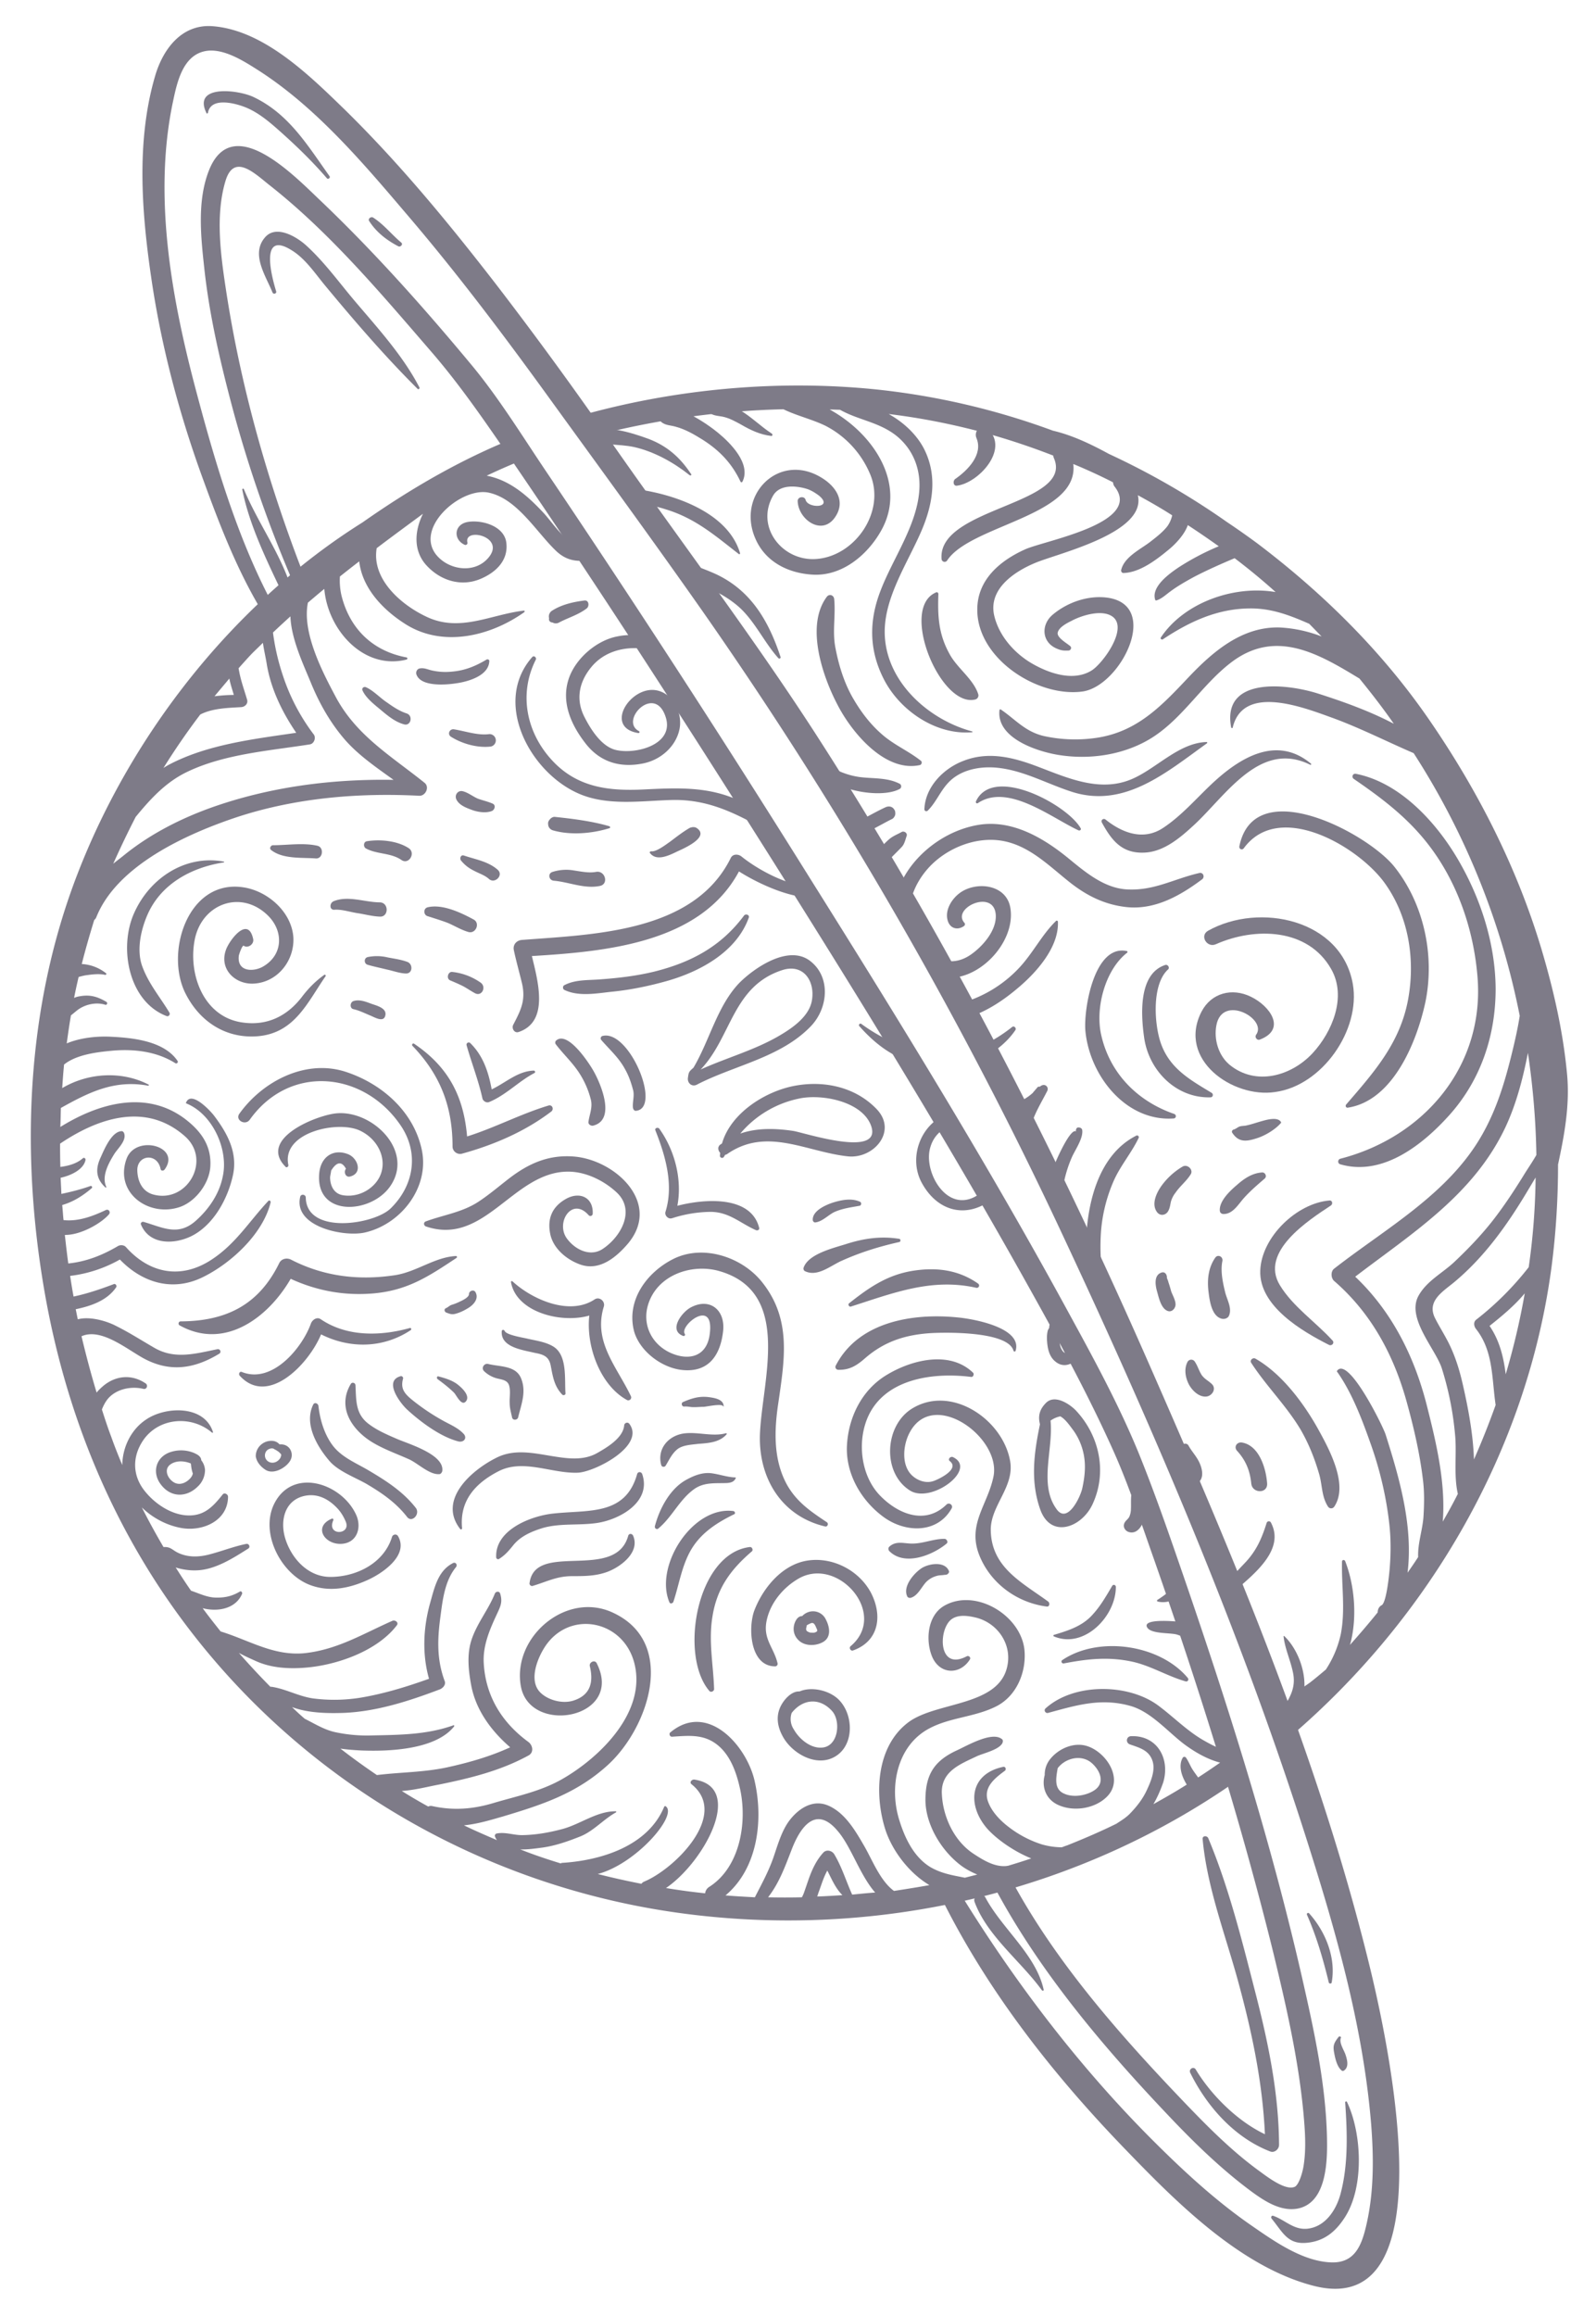
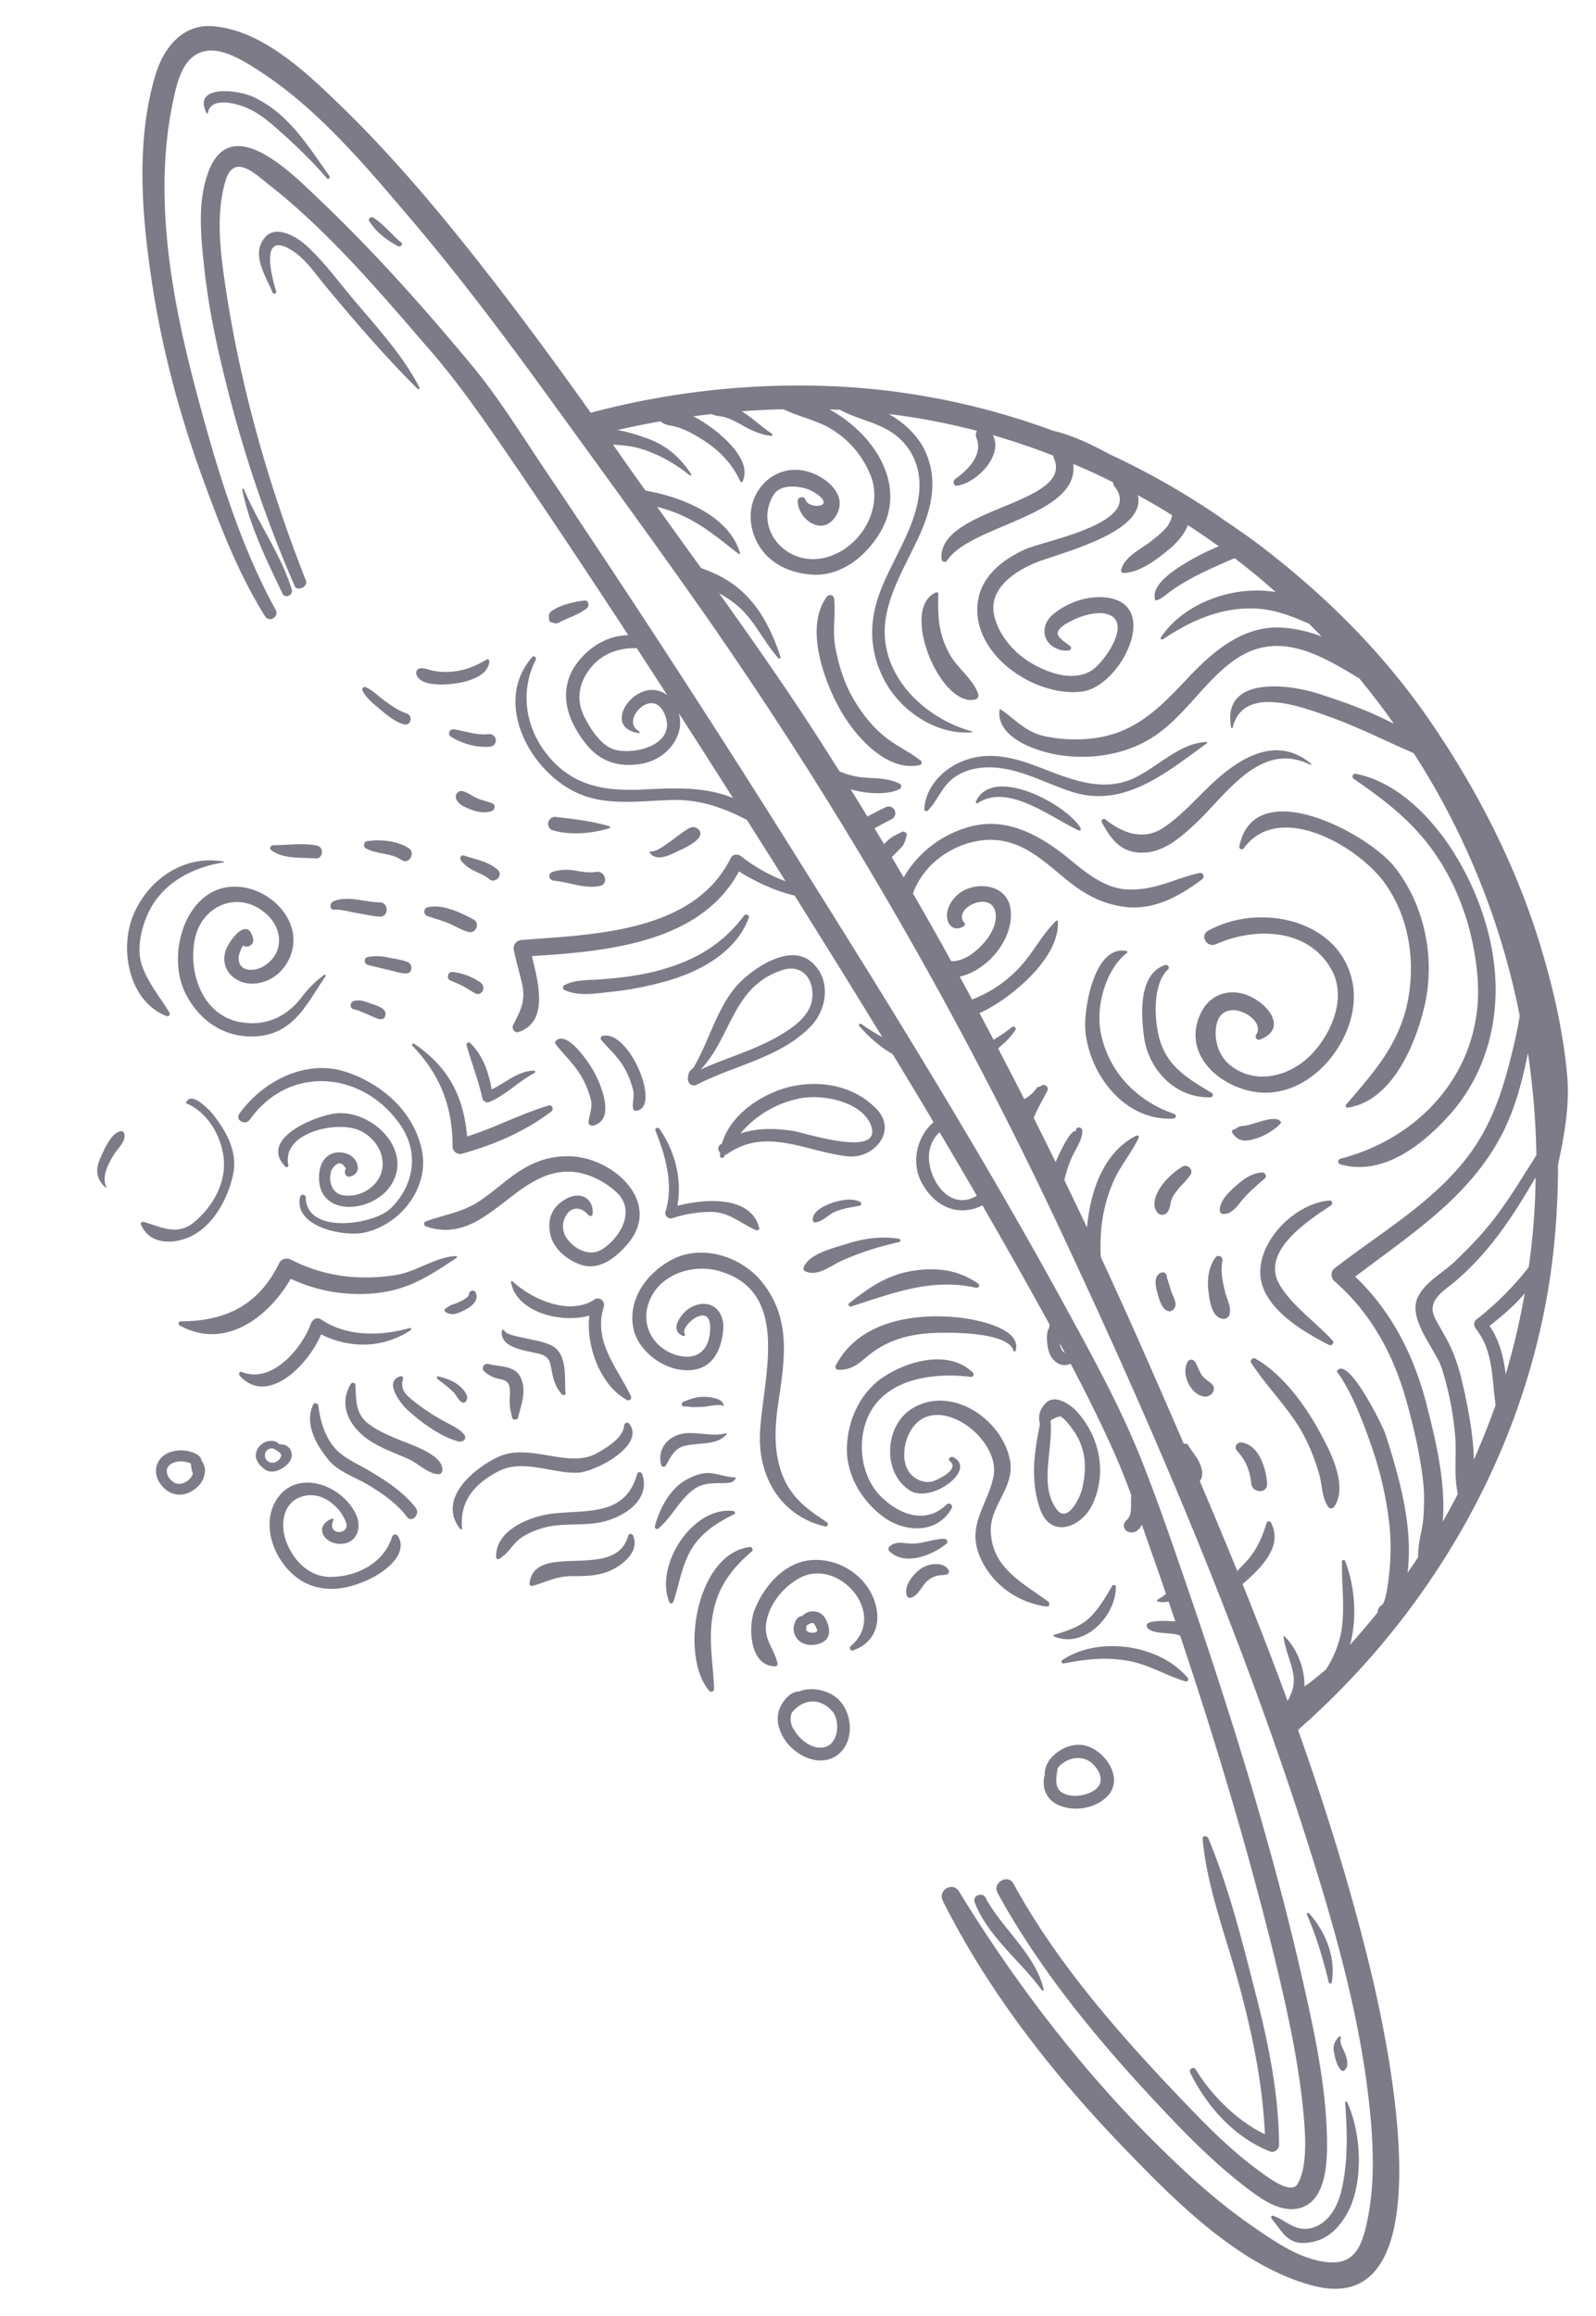
<svg xmlns="http://www.w3.org/2000/svg" width="51" height="74" fill="none">
  <path d="M30.578 15.517c.684-.084 1.682-1.158.997-1.808-.203-.195-.473.05-.372.287.22.524-.279 1.031-.684 1.31-.076.06-.06.228.059.211zM24.662 13.852c-.363-.236-.668-.55-1.048-.769-.254-.152-.744-.338-.972-.068-.034.043-.042.102 0 .144.135.127.27.118.448.152.211.043.406.152.592.254.304.177.608.321.963.363.042.009.05-.059.017-.076zM23.724 15.39c.287-.575-.389-1.242-.778-1.563-.295-.245-1.479-1.099-1.85-.651-.051.06-.085.16-.026.237.135.185.321.16.524.22.313.084.6.253.87.422.542.346.93.76 1.2 1.335.01.026.043.026.06 0zM22.084 15.145c-.346-.524-.76-.896-1.36-1.124-.575-.211-1.42-.473-2.003-.22-.085.034-.085.195 0 .229.464.21 1.04.143 1.546.253.634.144 1.26.49 1.767.896.033.025.076 0 .05-.034z" fill="#7E7B88" />
  <path d="M8.807 19.48c-1.158-2.104-1.885-4.537-2.501-6.845-.803-2.992-1.429-6.313-.778-9.39.127-.6.304-1.444.997-1.605.583-.135 1.268.313 1.733.608 1.834 1.175 3.338 2.95 4.733 4.59 1.563 1.825 3.017 3.752 4.428 5.696 1.682 2.324 3.38 4.64 5.029 6.99a133.31 133.31 0 0111.57 20.063c2.975 6.355 5.755 12.871 7.86 19.573.887 2.815 1.69 5.722 1.935 8.68.084 1.056.093 2.138-.135 3.17-.152.692-.364 1.31-1.166 1.267-.905-.042-1.81-.684-2.519-1.175-1.2-.828-2.282-1.842-3.305-2.873-2.307-2.333-4.327-5.004-6.042-7.8-.203-.33-.693-.043-.516.303 1.48 2.95 3.55 5.578 5.84 7.945 1.614 1.673 3.66 3.735 5.984 4.344 4.53 1.191 2.222-8.553 1.774-10.362-1.63-6.6-4.318-12.956-7.048-19.168-3.068-6.98-6.541-13.742-10.683-20.148-2.079-3.203-4.386-6.229-6.566-9.364a127.518 127.518 0 00-3.584-4.902c-1.504-1.944-3.076-3.854-4.834-5.578C9.897 2.417 8.435.964 6.796.837c-.98-.076-1.58.718-1.834 1.572-.609 2.062-.44 4.327-.135 6.423.32 2.223.912 4.446 1.69 6.558.532 1.462 1.115 2.958 1.944 4.285.135.237.473.034.346-.194z" fill="#7E7B88" />
  <path d="M9.77 18.534C8.606 15.576 7.71 12.45 7.228 9.305c-.17-1.115-.355-2.408-.025-3.515.262-.888.895-.288 1.377.1 1.944 1.522 3.592 3.483 5.198 5.342.93 1.074 1.724 2.24 2.527 3.406 2.789 4.082 5.468 8.24 8.105 12.415 2.95 4.674 5.857 9.381 8.544 14.207.938 1.682 1.86 3.38 2.645 5.139.482 1.081.88 2.298 1.285 3.44 1.445 4.132 2.764 8.324 3.812 12.575.405 1.674.794 3.372.955 5.088.05.55.093 1.124.008 1.673-.042.28-.169.651-.296.693-.287.11-.811-.279-1.107-.498-.972-.702-1.825-1.59-2.645-2.451-1.936-2.037-3.87-4.26-5.223-6.736-.178-.33-.693-.034-.507.296 1.411 2.586 3.38 4.918 5.392 7.04.845.896 1.74 1.774 2.738 2.51.406.296.913.625 1.445.532.964-.177.964-1.58.947-2.307-.043-1.733-.431-3.474-.812-5.147-.988-4.31-2.324-8.544-3.76-12.72-.457-1.326-.913-2.653-1.437-3.946-.626-1.53-1.42-2.992-2.215-4.446-2.586-4.758-5.434-9.372-8.307-13.953a443.29 443.29 0 00-8.376-12.914c-.794-1.174-1.555-2.425-2.467-3.515-1.513-1.818-3.102-3.6-4.818-5.232-.811-.769-2.797-2.84-3.54-.921-.373.963-.254 2.096-.145 3.093.161 1.504.508 2.992.896 4.454a40.933 40.933 0 001.986 5.696c.068.212.457.051.364-.169z" fill="#7E7B88" />
  <path d="M6.644 3.61c.093-.559.98-.28 1.25-.161.39.169.727.456 1.04.735.524.465 1.056.98 1.513 1.513.042.042.118-.017.084-.068-.701-.98-1.293-1.986-2.425-2.527-.49-.237-1.97-.414-1.505.516 0 .017.034.008.043-.009zM11.8 7.066c.227.355.557.608.929.803.067.033.16-.06.093-.119-.313-.262-.558-.583-.904-.803-.077-.033-.17.051-.119.119zM42.985 67.172c.067.955.101 1.97-.144 2.9-.135.523-.49 1.08-1.082 1.132-.43.033-.693-.28-1.073-.414-.06-.017-.084.05-.05.092.354.431.506.829 1.123.77.55-.051.913-.347 1.209-.803.634-.972.55-2.696.076-3.694-.008-.033-.068-.017-.06.017zM42.773 65.076c-.135.178-.186.262-.143.49.033.186.093.465.245.584.034.025.067.008.093-.017.143-.119.076-.347.025-.499-.05-.144-.211-.38-.144-.532.017-.034-.05-.06-.076-.026zM7.742 15.644c.228 1.14.786 2.273 1.285 3.321.076.17.346.051.296-.126-.338-1.124-1.082-2.13-1.53-3.212-.009-.025-.06-.017-.05.017zM33.35 63.564c-.245-1.116-1.335-1.953-1.86-2.941-.1-.186-.422-.06-.346.143.406 1.09 1.48 1.893 2.147 2.815.025.033.068.016.06-.017zM41.767 61.18c.305.693.516 1.42.694 2.155.008.042.084.051.093 0 .143-.786-.195-1.622-.719-2.206-.042-.042-.093.009-.068.051zM13.405 12.382c-.533-1.031-1.353-1.919-2.096-2.798-.49-.583-.955-1.225-1.522-1.74-.287-.263-.938-.668-1.301-.28-.49.533 0 1.234.22 1.775.025.076.143.043.118-.033-.16-.524-.516-1.936.482-1.319.44.262.752.735 1.073 1.124.938 1.133 1.935 2.29 2.975 3.322.034.008.06-.026.05-.051zM38.43 58.755c.143 1.572.752 3.118 1.157 4.63.457 1.683.803 3.381.845 5.13.093-.067.186-.143.28-.21-.99-.355-1.97-1.302-2.502-2.19-.068-.11-.229-.016-.178.102.533 1.082 1.42 2.08 2.561 2.519.135.05.279-.076.279-.212-.009-1.614-.33-3.194-.727-4.75-.431-1.673-.862-3.439-1.53-5.036-.034-.102-.194-.102-.186.017zM15.196 41.285c-.05-.1-.21-.05-.21.06 0 .101-.212.203-.288.236a1.577 1.577 0 01-.254.102c-.084.025-.127.084-.194.11-.076.033-.043.126.017.143.11.042.177.068.296.034.126-.034.253-.093.363-.16.186-.102.389-.305.27-.525zM18.357 36.95c-.803-.068-1.437.203-2.07.684-.33.254-.643.524-.99.753-.523.346-1.115.422-1.69.634-.076.025-.076.126 0 .16 1.885.643 2.79-1.75 4.547-1.75.566 0 1.15.288 1.555.668.609.575.127 1.42-.448 1.8-.405.271-.895.017-1.15-.337-.363-.508.17-1.344.702-.736.051.05.127.009.127-.05.025-.525-.422-.727-.87-.465-.423.245-.584.617-.49 1.098.093.482.532.837.963.99.617.219 1.158-.238 1.53-.677 1.065-1.285-.398-2.654-1.716-2.772zM17.596 43.618c.068.347.11.668.372.938.034.034.11.009.102-.042-.034-.457.067-1.217-.39-1.496-.236-.144-.54-.186-.802-.245-.127-.034-.701-.118-.752-.254-.026-.05-.093-.042-.093.017-.034.507.668.592 1.056.685.27.05.448.11.507.397zM40.179 36.358c.245-.076.583-.278.752-.481.008-.009.008-.026 0-.034-.101-.17-.465-.068-.609-.026-.16.043-.32.102-.481.136-.093.025-.178.008-.262.05-.06.034-.102.068-.16.085-.043.008-.069.068-.043.101.211.322.465.28.803.17zM20.03 44.725a.093.093 0 00.127-.127c-.448-.938-1.208-1.732-.862-2.856.051-.17-.143-.33-.295-.228-.803.532-1.995 0-2.62-.575-.026-.025-.06 0-.051.025.169.955 1.597 1.327 2.502 1.065-.11.989.355 2.231 1.2 2.696zM21.476 38.92a4.112 4.112 0 011.242-.204c.592.009.938.364 1.437.584.06.025.127-.017.101-.085-.27-1.023-1.732-.921-2.611-.693.16-.845-.085-1.775-.575-2.46-.042-.059-.16-.025-.127.051.322.812.592 1.741.322 2.603-.034.119.093.245.21.203zM16.363 45.283c.017.102.169.093.194 0 .101-.422.27-.82.093-1.25-.17-.415-.685-.364-1.048-.457-.127-.034-.237.127-.135.228a.94.94 0 00.397.228c.16.043.355.051.406.237.05.177.008.372.017.558 0 .16.042.296.076.456zM38.835 40.178c-.22.313-.262.693-.22 1.065.034.28.093.811.431.888.076.017.178-.009.22-.085.118-.245-.06-.524-.118-.769-.076-.313-.153-.676-.085-.997.017-.144-.152-.212-.228-.102zM39.528 46.348c.279.304.414.633.456 1.048.034.32.524.33.507 0-.033-.482-.253-1.217-.803-1.31-.16-.026-.27.135-.16.262zM36.41 47.565c-.068-.085-.195-.034-.229.059-.059.186-.033.389-.042.575a.647.647 0 01-.05.253c-.043.093-.136.127-.17.237-.033.11.043.22.144.253.313.102.49-.287.524-.532a1.254 1.254 0 00-.06-.66.628.628 0 00-.118-.185zM14.639 44.243c-.178-.143-.406-.211-.626-.27-.05-.017-.067.05-.034.084.186.136.372.28.533.44.067.068.228.422.363.287.178-.177-.118-.448-.236-.54zM38.979 38.682c.008.06.042.093.101.102.304.017.482-.296.66-.499.21-.236.439-.43.675-.634.076-.067.017-.194-.076-.194-.32.017-.583.194-.82.406-.22.186-.566.515-.54.82zM26.893 40.28c.6-.27 1.2-.456 1.843-.6.05-.009.05-.093 0-.102-.584-.093-1.124-.016-1.682.161-.423.135-1.234.321-1.378.77-.008.033.009.084.043.1.397.195.802-.16 1.174-.33zM27.46 32.783c.6.677 1.225 1.09 2.062 1.26-.009-.017-.017-.026-.026-.042a52.054 52.054 0 01-.27-.44 5.675 5.675 0 01-1.707-.853c-.051-.026-.093.042-.06.075zM26.614 38.42c-.228.076-.659.262-.642.558 0 .034.034.076.076.076.228-.025.406-.228.609-.33.262-.118.532-.151.81-.202.06-.008.068-.102.018-.127-.27-.127-.6-.059-.87.025zM18.957 35.961c.727-.186.245-1.318.026-1.715-.127-.237-.829-1.327-1.209-1.006a.09.09 0 00-.017.118c.237.313.533.583.752.921.17.262.296.55.372.854.06.245-.042.465-.076.701-.017.085.076.144.152.127zM26.792 43.762c.355.008.583-.135.845-.364.6-.524 1.25-.743 2.037-.803.439-.033 2.535-.084 2.712.558.009.034.06.034.068 0 .22-.743-1.378-1.022-1.85-1.064-1.42-.144-3.17.126-3.897 1.538-.034.059.008.135.085.135zM33.206 40.6l.025.026c-.05-.102-.1-.194-.151-.295a.195.195 0 00.025.134c.025.06.067.093.101.135zM31.195 38.21c-.921.54-1.648-.702-1.488-1.471.11-.507.465-.744.913-.862-.068-.11-.135-.229-.203-.338-.059.017-.11.033-.169.059-.837.33-1.225 1.394-.794 2.189.532.98 1.538 1.174 2.375.422l.076-.076c-.068-.118-.136-.245-.203-.363a1.963 1.963 0 01-.507.44zM27.189 41.742c1.352-.431 2.578-.921 4.006-.6.084.017.127-.085.059-.135-.617-.431-1.302-.524-2.045-.414-.845.126-1.428.532-2.08 1.047-.042.043.01.119.06.102zM22.16 34.11c-.143.127-.152.135-.177.321-.026.17.127.305.287.22 1.192-.617 2.68-.862 3.643-1.868.558-.583.642-1.589-.043-2.096-.693-.507-1.766.237-2.24.71-.71.736-.954 1.843-1.47 2.713zM25 30.992c.684-.22 1.065.371.938 1.005-.101.474-.583.82-.963 1.048-.803.49-1.733.736-2.587 1.124.99-1.03 1.015-2.662 2.612-3.177zM23.927 29.318c.034-.093-.102-.135-.152-.067-.736.988-1.69 1.496-2.874 1.791-.558.136-1.132.203-1.699.245-.388.034-.811 0-1.166.186-.06.026-.06.127 0 .153.456.22 1.023.11 1.504.059.609-.06 1.217-.186 1.809-.355 1.048-.304 2.189-.93 2.578-2.012zM19.253 33.096c-.06.017-.076.093-.034.135.27.313.558.558.76.938.12.212.195.44.255.668.042.186-.026.363-.009.55.008.05.042.11.101.1.829-.084-.22-2.61-1.073-2.39zM33.29 34.677c-.024.008-.041.025-.067.042-.033-.009-.059 0-.084.034-.026.033-.06.067-.085.101a.366.366 0 00-.05.06 1.539 1.539 0 01-.651.354c.059.11.11.22.169.33.042-.009.084-.026.118-.034-.017.05-.034.11-.059.16.093.187.186.364.279.55l.076-.279c.118-.422.33-.752.524-1.132.068-.119-.05-.245-.17-.186zM32.344 32.809a4.91 4.91 0 01-.98.608c.06.102.11.211.17.313.354-.203.684-.482.912-.82.042-.06-.042-.152-.102-.101zM27.087 36.942c.829.093 1.606-.803.922-1.513-.677-.702-1.665-.913-2.595-.744-.947.17-2.062.87-2.341 1.843-.017.016-.034.025-.06.042-.092.076-.067.186 0 .262 0 .033-.008.059-.008.093 0 .067.093.093.127.034.017-.026.025-.043.042-.068.026 0 .043-.009.068-.026 1.26-.87 2.518-.067 3.845.077zm-1.563-1.843c.71-.16 2.011.076 2.307.854.397 1.073-2.147.228-2.485.177-.566-.084-1.157-.101-1.69.085a3.33 3.33 0 011.868-1.116zM24.02 49.568c.059-.042.017-.152-.06-.144-1.698.203-2.265 3.465-1.293 4.598.051.059.152.008.152-.06-.025-.794-.185-1.538-.05-2.332.144-.896.583-1.488 1.25-2.062zM24.916 54.58c-.119.295-.06.6.084.87.262.515.964.955 1.547.735.744-.287.769-1.335.279-1.86-.296-.32-.888-.456-1.277-.287-.278-.016-.54.305-.633.541zm.38.151l.009-.016c.354-.44.887-.49 1.284-.051.287.321.203 1.115-.304 1.166-.38.043-.752-.279-.921-.583a.592.592 0 01-.068-.516zM27.18 52.593c-.059.051 0 .161.077.136.836-.296.955-1.124.566-1.86-.397-.727-1.26-1.15-2.062-1.005-.786.143-1.386.879-1.657 1.589-.203.549-.143 1.783.668 1.783.05 0 .084-.051.076-.093-.118-.507-.465-.77-.355-1.344.11-.575.524-1.073 1.014-1.36 1.26-.744 2.899 1.123 1.673 2.154z" fill="#7E7B88" />
  <path d="M26.25 52.484c.33-.144.271-.499.136-.753a.452.452 0 00-.532-.236.484.484 0 00-.22.135c-.076 0-.135.042-.178.101a.543.543 0 00-.092.254.49.49 0 00.135.397c.186.203.515.212.752.102zm-.405-.338c-.017-.009-.025-.017-.042-.026h-.008s0-.008-.017-.017a.115.115 0 01-.017-.084c.008-.034.017-.06.017-.093a.997.997 0 01.135-.068c.11-.042.144.093.186.178.008.017.017.05.017.05v.017s-.034.034-.009.017c-.008.009-.034.017-.042.026 0 0-.008 0-.025.008-.009 0-.026.008-.034.008h-.034c-.017 0-.11-.008-.068 0-.008 0-.093-.033-.059-.016zM20.073 49.07c-.414 1.47-2.992.143-3.153 1.52 0 .051.06.093.102.076.456-.135.769-.312 1.26-.312.371 0 .718 0 1.072-.118.44-.144 1.108-.626.88-1.167-.026-.076-.136-.093-.161 0zM15.923 47.007c.795-.414 1.707.076 2.544.042.541-.025 2.155-.853 1.648-1.555-.05-.076-.16-.042-.169.042-.034.406-.558.71-.854.88-.439.253-.938.185-1.41.11-.592-.094-1.218-.246-1.793.033-.802.389-1.918 1.352-1.183 2.29.017.026.06.009.06-.025-.085-.879.422-1.437 1.157-1.817zM20.52 47.092c-.024-.076-.134-.085-.16 0-.38 1.36-1.589 1.132-2.721 1.267-.71.085-1.826.533-1.783 1.395 0 .042.05.076.093.05.185-.118.295-.244.44-.422.236-.304.6-.456.954-.566.558-.16 1.158-.076 1.733-.16.735-.11 1.75-.677 1.445-1.564zM30.248 48.064c-.676.667-1.555.312-2.138-.296-.49-.516-.65-1.302-.532-1.978.296-1.673 2.062-1.977 3.456-1.8.068.008.102-.093.06-.135-.753-.727-1.987-.406-2.781.084-.786.482-1.209 1.361-1.25 2.265-.035.896.464 1.741 1.166 2.257.7.515 1.724.54 2.18-.27.06-.102-.076-.204-.16-.127zM29.099 51.047c.228-.06.346-.346.498-.507a.757.757 0 01.339-.194c.084-.026.169-.017.253-.034.06 0 .085-.009.118-.051a.066.066 0 00.017-.068c-.126-.32-.625-.245-.862-.101-.253.16-.634.6-.465.921.017.026.068.043.102.034zM29.539 25.853c0 .06.067.085.11.042.27-.27.397-.625.667-.904.423-.44 1.107-.532 1.674-.448.802.11 1.546.533 2.315.77 1.657.498 2.984-.651 4.26-1.564.017-.009.017-.043-.009-.043-.896.026-1.614.863-2.408 1.192-1.015.423-2.046-.05-2.984-.405-.777-.296-1.572-.5-2.375-.186-.65.245-1.225.845-1.25 1.546zM29.919 18.923c-1.2.49.135 3.71 1.25 3.423a.135.135 0 00.093-.16c-.152-.49-.676-.837-.92-1.294-.356-.642-.381-1.217-.356-1.927-.008-.025-.042-.059-.067-.042zM26.656 19.134c-.016-.126-.16-.169-.236-.067-.693.93-.127 2.56.346 3.456.448.871 1.513 2.164 2.629 1.919.05-.009.084-.093.034-.135-.372-.296-.803-.482-1.175-.786-.431-.355-.76-.795-1.031-1.276-.27-.49-.431-1.032-.533-1.58-.093-.508.017-1.015-.034-1.53z" fill="#7E7B88" />
  <path d="M31.322 49.754c.372.862 1.2 1.453 2.13 1.572.092.008.1-.119.042-.16-.846-.618-1.817-1.091-1.834-2.283-.009-.786.769-1.386.617-2.214-.237-1.318-1.86-2.426-3.11-1.682-.905.533-.99 2.062-.093 2.629.684.439 2.18-.685 1.377-1.065-.076-.034-.177.067-.101.127.33.261-.364.583-.507.633-.245.093-.524-.008-.702-.177-.355-.338-.279-.997-.067-1.378.76-1.411 2.94.186 2.67 1.428-.194.922-.87 1.547-.422 2.57zM6.272 38.987c-.575.524-1.065.228-1.682.05-.05-.017-.11.034-.085.085.27.65 1.048.642 1.606.372.718-.355 1.175-1.209 1.335-1.961.153-.718-.185-1.335-.608-1.893-.101-.135-.735-.828-.896-.406 0 .009.009.017.009.017.845.338 1.36 1.48 1.166 2.341-.11.55-.44 1.031-.845 1.395zM30.18 49.162c-.354 0-.675.152-1.03.152-.27 0-.516-.101-.735.102-.034.034-.034.093 0 .135.49.498 1.386.135 1.834-.237.059-.05 0-.152-.068-.152zM16.574 32.97c.972-.33.625-1.59.422-2.426 2.375-.144 5.392-.414 6.618-2.704.566.363 1.75.938 2.493.81-.068-.109-.144-.219-.211-.329-.77-.025-1.716-.566-2.198-.955-.101-.084-.279-.093-.346.043-1.175 2.383-4.378 2.442-6.677 2.62-.177.016-.296.16-.253.337.076.355.177.71.262 1.065.118.533-.043.845-.28 1.302-.067.118.035.287.17.236zM17.005 20.994c-1.268 1.445-.076 3.668 1.47 4.352.922.414 2.02.237 2.992.212 1.353-.034 2.316.591 3.406 1.183-.169-.262-.33-.524-.498-.786a6.002 6.002 0 00-1.167-.541c-.845-.279-1.707-.237-2.586-.195-1.124.06-2.146-.042-2.958-.904-.845-.896-1.098-2.146-.54-3.245.025-.06-.06-.144-.119-.076zM8.24 33.105c1.176-.102 1.581-1.074 2.165-1.919.016-.025-.017-.059-.043-.042-.27.194-.49.414-.693.676-.473.634-1.124.964-1.927.845-1.242-.177-1.732-1.546-1.521-2.637.22-1.149 1.47-1.622 2.333-.786.515.499.498 1.268-.153 1.64-.295.169-.836.177-.769-.355.026-.093.06-.186.11-.279.017-.017.026-.025.034-.042.127.11.355-.034.313-.211-.16-.727-.719-.009-.854.312-.262.643.279 1.158.888 1.116.769-.05 1.301-.76 1.25-1.496-.067-.811-.836-1.47-1.605-1.58-1.767-.262-2.51 2.095-1.834 3.405.456.896 1.293 1.437 2.307 1.353zM17.647 19.887h.009a.21.21 0 00.211 0c.287-.153.617-.245.879-.448.093-.068.076-.27-.068-.254-.346.042-.727.127-1.03.321a.217.217 0 00-.102.245c-.017.076.025.127.101.136zM10.658 28.794c-.135.06-.135.288.034.27.236-.016.507.077.735.11.228.034.473.102.71.11.287.017.296-.447 0-.456-.473 0-1.014-.228-1.48-.034zM36.02 30.434c.017-.017.01-.05-.016-.05-1.048-.22-1.386 1.892-1.319 2.568.144 1.429 1.302 2.89 2.823 2.78.076-.008.093-.109.017-.143-1.175-.405-2.054-1.293-2.333-2.51-.203-.862.119-2.096.829-2.645zM33.696 37.212c-.059.135-.101.279-.143.422l.355.71c.05-.465.143-.912.338-1.36.093-.22.363-.6.338-.862 0-.06-.042-.093-.102-.102h-.017c-.05-.008-.076.042-.084.076v.034l.008.017c-.177-.127-.625.887-.693 1.065zM31.018 30.501c-.516.355-1.057.237-1.48-.194.195.313.38.617.558.913 1.124.203 2.375-1.099 2.19-2.215-.128-.769-1.116-.862-1.632-.464-.245.186-.465.54-.372.862.068.253.305.33.516.186.042-.026.05-.076.017-.11-.414-.474.955-1.099 1.005-.245.026.498-.422 1.005-.802 1.267z" fill="#7E7B88" />
  <path d="M37.23 30.831c-.863.287-.77 1.614-.668 2.324.152 1.057 1.03 1.936 2.12 1.902.077 0 .102-.102.035-.144-.685-.414-1.327-.769-1.615-1.563-.22-.609-.304-1.894.22-2.375.068-.05 0-.178-.093-.144zM13.058 27.096c-.363-.237-.912-.288-1.335-.22-.11.017-.118.177-.034.228.355.195.803.135 1.141.372.237.16.465-.228.228-.38zM10.142 27.02c-.448-.102-.963-.017-1.42-.017-.067 0-.126.101-.059.152.372.296.972.236 1.429.27.228.017.27-.355.05-.405zM7.15 27.552c.018 0 .018-.026 0-.026-1.242-.228-2.383.541-2.873 1.665-.482 1.1-.169 2.806 1.048 3.271.068.025.127-.059.085-.118-.296-.49-.651-.905-.854-1.445-.203-.516-.06-1.175.152-1.665.431-.998 1.412-1.522 2.443-1.682zM7.979 35.775c1.268-1.783 3.634-1.555 4.817.17.609.887.431 1.935-.313 2.661-.524.516-2.687.854-2.712-.346 0-.102-.153-.127-.178-.025-.228.963 1.412 1.293 2.07 1.14 1.142-.261 2.063-1.428 1.818-2.628-.254-1.225-1.268-2.121-2.426-2.502-1.284-.422-2.662.296-3.406 1.336-.143.203.186.389.33.194zM12.965 31.101c.228.009.237-.304.05-.371-.202-.076-.422-.102-.633-.144a1.458 1.458 0 00-.634-.009c-.127.034-.118.212 0 .245.203.06.414.102.617.153.203.042.397.118.6.126zM11.3 31.98c-.118.034-.135.237 0 .262.16.034.355.127.516.195.135.05.448.254.498 0 .051-.237-.295-.313-.456-.372-.16-.06-.372-.144-.558-.084zM5.773 42.215c-.068 0-.093.093-.034.127 1.437.803 2.831-.245 3.55-1.487.845.388 1.732.549 2.67.464 1.082-.101 1.75-.549 2.629-1.132.025-.017.017-.06-.017-.06-.676.034-1.25.5-1.935.61-1.158.177-2.274.05-3.33-.491-.127-.068-.305-.042-.38.101-.651 1.336-1.69 1.86-3.153 1.868zM40.475 48.655c-.16.507-.33.896-.702 1.285-.152.16-.32.33-.456.515.05.119.101.245.144.364.65-.558 1.605-1.327 1.149-2.18-.034-.06-.118-.043-.135.016zM38.133 51.917a7.907 7.907 0 01-.236-.076c-.152-.034-1.36-.16-1.251.127.093.245.744.186.963.253.254.085.49.17.727.263-.059-.178-.127-.372-.203-.567zM42.148 47.075c.11.363.076.727.287 1.056.051.076.153.076.203 0 .465-.701-.177-1.86-.532-2.501-.465-.829-1.158-1.75-1.986-2.223-.085-.05-.195.05-.136.135.482.744 1.125 1.37 1.581 2.138.254.44.44.905.583 1.395zM33.992 53.143c.752-.144 1.412-.22 2.172-.06.6.127 1.133.465 1.724.634.068.017.11-.059.068-.11-.896-1.073-2.848-1.352-4.006-.574-.06.034-.025.118.042.11zM39.604 27.036c-.017.093.093.136.144.06 1.124-1.53 3.634-.068 4.487 1.098.77 1.057.99 2.417.77 3.685-.246 1.42-1.082 2.358-1.987 3.406-.042.05 0 .118.06.101 1.445-.228 2.197-2.113 2.467-3.355.313-1.496-.042-3.16-.997-4.352-.879-1.082-4.47-2.975-4.944-.643z" fill="#7E7B88" />
  <path d="M43.23 31.44c-.364-2.07-2.984-2.62-4.623-1.707-.288.16-.034.566.253.43 1.243-.549 2.933-.515 3.677.795.507.887.034 2.011-.592 2.688-.684.735-1.817 1.056-2.654.371-.355-.296-.507-.811-.422-1.259.186-1.014 1.648-.203 1.267.304-.05.076.034.186.119.152.87-.33.32-1.081-.28-1.369-.6-.296-1.267-.127-1.58.474-.786 1.53.998 2.772 2.35 2.569 1.504-.203 2.738-1.978 2.485-3.448zM40.897 41.057c-.65-1.065.913-2.07 1.631-2.544.068-.042.051-.169-.042-.16-1.048.084-2.172 1.166-2.214 2.231-.05 1.141 1.344 1.952 2.197 2.383.093.043.186-.067.11-.143-.54-.592-1.268-1.082-1.682-1.767z" fill="#7E7B88" />
-   <path d="M42.824 37.195c1.352.397 2.637-.617 3.499-1.58.997-1.116 1.47-2.536 1.47-4.023-.008-1.462-.49-2.933-1.233-4.184-.693-1.166-1.843-2.417-3.237-2.687-.093-.017-.144.101-.068.16 1.099.753 2.02 1.471 2.747 2.612.701 1.099 1.098 2.392 1.208 3.676.254 2.865-1.69 5.156-4.377 5.849-.093.025-.093.152-.009.177zM21.13 46.804c.016.068.109.076.143.017.118-.194.211-.405.397-.54.177-.119.44-.127.642-.153.321-.025.676-.042.905-.304.017-.017 0-.042-.026-.034-.43.118-.912-.059-1.36.009-.5.084-.837.507-.702 1.005zM35.657 50.7c0-.067-.084-.093-.118-.034-.203.347-.397.685-.676.972-.321.33-.76.465-1.183.592a.026.026 0 000 .05c.963.406 1.977-.642 1.977-1.58zM22.101 44.953c.127.009.254-.008.38-.008.076 0 .592-.118.626-.017 0 .008.017.008.017 0 0-.211-.262-.262-.431-.287-.33-.051-.575.025-.87.152-.068.034-.035.143.033.143.085-.008.17.009.245.017z" fill="#7E7B88" />
+   <path d="M42.824 37.195c1.352.397 2.637-.617 3.499-1.58.997-1.116 1.47-2.536 1.47-4.023-.008-1.462-.49-2.933-1.233-4.184-.693-1.166-1.843-2.417-3.237-2.687-.093-.017-.144.101-.068.16 1.099.753 2.02 1.471 2.747 2.612.701 1.099 1.098 2.392 1.208 3.676.254 2.865-1.69 5.156-4.377 5.849-.093.025-.093.152-.009.177M21.13 46.804c.016.068.109.076.143.017.118-.194.211-.405.397-.54.177-.119.44-.127.642-.153.321-.025.676-.042.905-.304.017-.017 0-.042-.026-.034-.43.118-.912-.059-1.36.009-.5.084-.837.507-.702 1.005zM35.657 50.7c0-.067-.084-.093-.118-.034-.203.347-.397.685-.676.972-.321.33-.76.465-1.183.592a.026.026 0 000 .05c.963.406 1.977-.642 1.977-1.58zM22.101 44.953c.127.009.254-.008.38-.008.076 0 .592-.118.626-.017 0 .008.017.008.017 0 0-.211-.262-.262-.431-.287-.33-.051-.575.025-.87.152-.068.034-.035.143.033.143.085-.008.17.009.245.017z" fill="#7E7B88" />
  <path d="M21.822 43.77c.837.076 1.2-.49 1.285-1.242.076-.676-.423-1.082-1.031-.76-.288.151-.727.734-.245.912.042.017.076-.034.05-.068-.177-.262.972-1.191.795.034-.101.71-.685.837-1.268.566-.591-.279-.887-.896-.701-1.52.287-.964 1.403-1.336 2.282-1.083 2.374.685 1.335 3.567 1.293 5.274-.026 1.378.718 2.56 2.079 2.882.084.025.127-.093.059-.135-.507-.338-.947-.634-1.26-1.175-.456-.811-.422-1.758-.287-2.645.203-1.403.423-2.68-.532-3.863-.642-.794-1.876-1.2-2.823-.727-.862.432-1.521 1.344-1.25 2.333.194.634.895 1.158 1.554 1.217zM21.036 48.833c.448-.372.676-.93 1.158-1.268.321-.22.676-.17 1.04-.186.126-.009.228-.042.279-.16 0 0 0-.018-.009-.018-.27-.008-.507-.101-.777-.135-.296-.034-.575.085-.829.228-.507.296-.828.922-.971 1.462-.017.077.067.119.11.077zM34.913 48.055c.474-1.023.22-2.189-.532-2.992-.203-.211-.676-.524-.955-.245-.228.228-.254.448-.194.685-.186.895-.313 1.791 0 2.696.33.98 1.335.608 1.681-.144zm-1.149.16c-.575-.785-.101-1.91-.194-2.83a.828.828 0 01.312-.136c.17.093.313.313.423.456.186.263.304.567.346.888.043.321 0 .65-.067.955-.06.279-.473 1.15-.82.668zM21.518 51.173c.178-.532.254-1.081.524-1.588.313-.584.845-.93 1.42-1.209.05-.025.017-.093-.025-.101-1.31-.17-2.536 1.758-2.046 2.915.026.06.11.034.127-.017zM28.6 28.786c.186.296.364.591.541.87-.22-.667.043-1.403.55-1.952.566-.608 1.479-.98 2.315-.845.87.144 1.496.786 2.155 1.31.55.44 1.133.735 1.843.811.904.093 1.707-.363 2.408-.887.093-.068.043-.228-.084-.203-.82.186-1.445.575-2.324.524-.71-.042-1.302-.533-1.826-.963-.82-.677-1.85-1.294-2.958-1.09-1.284.236-2.4 1.284-2.62 2.425zM12.348 22.43c-.21-.143-.422-.371-.65-.473-.076-.034-.152.034-.11.11.11.237.372.44.575.609.22.186.464.388.743.464.22.068.304-.27.093-.346-.237-.076-.448-.22-.65-.364zM3.964 36.198c-.016-.034-.042-.06-.076-.06-.32.009-.557.584-.667.829-.178.372-.16.693.152.972.008.008.025 0 .025-.017-.16-.338.068-.752.245-1.04.11-.186.414-.44.321-.684z" fill="#7E7B88" />
-   <path d="M39.444 55.907c-.33.067-.71-.153-.98-.305-.533-.304-.964-.752-1.454-1.115-.955-.71-2.696-.727-3.6.093-.068.059 0 .169.084.143.904-.245 1.69-.49 2.637-.22.65.187 1.174.812 1.707 1.218.355.262.735.481 1.15.591-.229.16-.466.321-.702.474-.06-.085-.119-.161-.178-.254-.076-.118-.127-.262-.211-.38a.063.063 0 00-.101 0c-.153.262-.034.6.126.862-.346.22-.701.422-1.065.625.144-.245.245-.499.313-.693.228-.752-.186-1.513-1.03-1.479-.153.008-.178.211-.035.262.313.11.617.186.727.54.093.305-.068.669-.194.939-.127.27-.313.507-.516.718-.135.144-.296.237-.448.338-.515.254-1.048.482-1.58.694-.06.016-.11.042-.17.059a2.396 2.396 0 01-.633-.093 3.444 3.444 0 01-1.073-.567c-.262-.202-.524-.473-.643-.794-.169-.456.212-.752.533-.989.059-.042.025-.143-.051-.127-1.09.229-1.158 1.234-.507 1.978.296.33.837.718 1.403.947-.245.084-.49.16-.744.236-.025 0-.05.009-.076.009-.372.025-.735-.203-1.031-.398-.625-.414-.98-1.2-1.006-1.926-.025-.702.583-.93 1.116-1.184.194-.093.71-.203.82-.422.017-.042.025-.102-.017-.127-.321-.262-1.141.228-1.445.363-.71.33-.99.761-.998 1.555-.008.795.499 1.632 1.116 2.105.152.118.338.22.54.304l-.396.102c-.372-.076-.736-.127-1.1-.338-.532-.322-.819-.93-.996-1.505-.33-1.056-.076-2.375.955-2.924.676-.364 1.495-.364 2.18-.727.609-.33.913-1.048.87-1.724-.067-1.14-1.555-2.054-2.569-1.47-.54.312-.6 1.107-.388 1.622.245.583.895.592 1.208.093.042-.067-.042-.135-.101-.101-.93.49-.913-.888-.474-1.192.22-.152.533-.101.778-.042.66.169 1.116.803 1.006 1.479-.212 1.369-2.257 1.183-3.17 1.86-1.03.768-1.098 2.298-.743 3.422.211.66.743 1.386 1.411 1.783-.372.068-.752.127-1.132.186-.44-.321-.693-.989-.947-1.428-.279-.482-.608-1.057-1.14-1.293-.491-.22-.948.076-1.243.456-.262.338-.389.812-.524 1.2-.16.457-.38.854-.592 1.268-.313-.017-.625-.034-.938-.06 1.031-.861 1.217-2.408.93-3.659-.254-1.124-1.505-2.544-2.696-1.546-.051.042-.009.143.059.135.54-.034 1.023-.093 1.47.279.406.338.592.887.702 1.386.236 1.073 0 2.51-.989 3.135a.282.282 0 00-.127.203 20.265 20.265 0 01-1.25-.169c1.2-.811 2.535-3.22.904-3.465-.076-.008-.17.085-.085.152 1.209.972-.54 2.705-1.521 3.11a.214.214 0 00-.084.068c-.474-.093-.93-.194-1.395-.313 1.226-.32 2.57-1.884 2.172-2.163-.017-.017-.042 0-.05.017-.525 1.267-2.037 1.715-3.263 1.791-.017 0-.025.009-.042.017-.44-.135-.87-.279-1.293-.448.253.009.515-.034.718-.059.414-.06.82-.203 1.2-.355.423-.169.744-.55 1.141-.769.017-.008.009-.034-.008-.034-.6-.008-1.133.414-1.707.567-.415.11-.829.185-1.26.194-.296.008-.558-.11-.845-.05a.075.075 0 00-.05.084.45.45 0 00.067.127c-.355-.153-.71-.305-1.056-.474.448-.042.904-.186 1.233-.279 1.268-.38 2.367-.735 3.373-1.656 1.301-1.192 2.222-3.922.135-4.868-1.488-.676-3.195.794-2.924 2.35.279 1.597 3.321 1.039 2.425-.727-.059-.119-.245-.034-.22.092.127.524.017.939-.54 1.108-.338.101-.786-.017-1.031-.254-.372-.355-.136-1.006.076-1.37.735-1.292 2.518-1.005 2.907.381.44 1.58-1.09 3.06-2.307 3.753-.685.388-1.42.532-2.164.752-.668.203-1.302.253-1.986.101a.186.186 0 00-.118.017c-.288-.16-.567-.321-.845-.498.414-.026.861-.144 1.183-.203.997-.203 1.969-.44 2.865-.93.177-.093.143-.321 0-.431-.845-.617-1.37-1.462-1.429-2.518-.033-.55.186-1.065.415-1.556.118-.253.194-.397.11-.667-.026-.085-.136-.076-.17 0-.21.524-.574.946-.752 1.496-.143.456-.093.946-.008 1.411.143.803.642 1.479 1.25 2.003-.642.296-1.326.49-2.02.642-.752.16-1.487.152-2.239.245-.397-.27-.786-.549-1.166-.845.245.034.482.051.684.06.88.033 2.358-.026 2.95-.77.008-.017 0-.05-.026-.034-.828.296-1.69.305-2.56.322a4.87 4.87 0 01-1.209-.102c-.355-.076-.659-.27-.98-.43a8.484 8.484 0 01-.406-.373c.516.195 1.158.203 1.648.186 1.057-.042 2.096-.38 3.077-.752.1-.042.202-.152.152-.27-.262-.71-.229-1.37-.127-2.105.068-.524.144-1.107.49-1.53.06-.076-.017-.177-.101-.126-.49.253-.592.811-.736 1.31-.21.777-.245 1.606-.025 2.383-.71.254-1.42.473-2.164.6A5.265 5.265 0 0110 54.26c-.465-.068-.87-.305-1.327-.372h-.034a24.51 24.51 0 01-1.006-1.082c.17.093.338.169.508.245.498.237 1.073.27 1.605.228.998-.076 2.3-.524 2.933-1.352.076-.093-.06-.186-.144-.144-.938.414-1.74.913-2.789 1.031-.997.102-1.783-.414-2.696-.693-.194-.245-.389-.49-.574-.743.49.126 1.056.017 1.259-.457.017-.042-.026-.101-.068-.076-.253.152-.49.203-.786.194-.27-.008-.524-.135-.777-.22-.17-.244-.33-.49-.49-.743.228.076.481.101.667.093.592-.017 1.166-.389 1.648-.693.085-.05.026-.169-.059-.152-.414.084-.811.245-1.217.346-.313.076-.634.085-.938-.05-.211-.093-.254-.212-.49-.195a22.931 22.931 0 01-.693-1.267c.346.338.794.574 1.267.659.677.118 1.48-.228 1.488-.998 0-.084-.118-.143-.17-.076-.329.415-.616.71-1.174.668-.524-.042-1.04-.406-1.352-.82-.364-.49-.355-1.065-.025-1.563.49-.736 1.538-.828 2.205-.262.017.017.043 0 .034-.017-.279-.87-1.521-.82-2.138-.397-.482.32-.752.887-.76 1.453-.127-.304-.246-.6-.356-.912-.11-.288-.202-.575-.295-.863.05-.126.11-.245.202-.354.27-.305.736-.398 1.124-.305.11.026.161-.118.068-.177-.44-.296-.947-.254-1.352.084-.068.06-.144.127-.211.212a31.265 31.265 0 01-.482-1.8c.617-.271 1.403.38 1.96.693.837.464 1.623.363 2.443-.136.076-.05.025-.16-.06-.143-.71.143-1.368.338-2.027-.051-.44-.254-.854-.524-1.319-.744-.304-.135-.769-.253-1.116-.16-.025-.11-.042-.212-.067-.322.49-.101 1.006-.279 1.293-.701.034-.05-.025-.127-.076-.101-.423.16-.845.304-1.285.397-.042-.22-.076-.44-.11-.66a4.247 4.247 0 001.59-.523c.7.726 1.656 1.04 2.628.574.912-.44 1.943-1.386 2.189-2.4.008-.042-.043-.084-.077-.042-.616.659-1.039 1.369-1.817 1.876-.971.634-1.977.44-2.73-.406-.058-.067-.177-.076-.253-.033-.499.295-1.014.498-1.589.557-.042-.304-.076-.608-.11-.912.516.008 1.175-.38 1.412-.66.059-.076-.017-.177-.102-.135-.43.203-.887.372-1.352.321-.017-.16-.025-.32-.042-.481.355-.102.66-.296.946-.541.026-.026 0-.076-.042-.068-.304.11-.617.186-.93.254a217.78 217.78 0 00-.025-.516c.347-.076.735-.27.795-.566.008-.06-.051-.093-.093-.05-.195.168-.457.236-.71.27a21.827 21.827 0 01-.009-.744c1.226-.828 2.755-1.336 3.998-.228.853.769.05 2.155-1.031 1.85-.347-.1-.49-.43-.499-.76-.017-.507.642-.583.744-.05.017.067.093.058.127.016.549-.744-.93-1.14-1.217-.338-.39 1.09.726 1.876 1.715 1.53.499-.178.93-.752.964-1.285.042-.668-.296-1.132-.803-1.521-1.251-.947-2.78-.499-3.99.253.01-.202.01-.405.018-.608.879-.49 1.707-.913 2.789-.71.016 0 .033-.025.016-.034-.862-.448-1.935-.38-2.763.11.017-.254.034-.499.059-.752.397-.321 1.056-.397 1.513-.44.701-.067 1.445.017 2.045.398.042.025.101-.026.068-.076-.431-.634-1.42-.736-2.113-.77-.44-.025-.98.026-1.428.212.042-.304.084-.6.135-.896.093-.068.177-.152.27-.211.237-.152.558-.212.828-.127.051.017.085-.06.034-.093-.287-.17-.524-.237-.853-.178a.706.706 0 00-.178.051c.042-.22.093-.448.144-.668.093-.025.186-.05.27-.059.17-.025.406-.05.575-.008.025.008.06-.034.034-.05a1.373 1.373 0 00-.778-.297c.119-.473.254-.938.397-1.403.026-.025.051-.05.068-.093.668-1.673 2.933-2.679 4.513-3.203 1.86-.608 3.863-.777 5.806-.676.203.009.338-.279.17-.414-1.074-.862-2.19-1.513-2.849-2.764-.405-.76-1.073-2.036-.879-2.991.17-.144.347-.296.524-.44.11 1.31 1.26 2.603 2.629 2.257.033-.009.033-.06 0-.068-1.09-.203-1.817-.921-2.08-1.977a2.093 2.093 0 01-.05-.609c.203-.16.405-.321.617-.482.093.828.718 1.513 1.437 1.978 1.191.786 2.73.43 3.837-.355.016-.017.016-.06-.017-.05-1.057.126-2.02.692-3.077.21-.828-.38-1.791-1.208-1.622-2.205.49-.372.988-.736 1.479-1.099-.28.566-.313 1.209.135 1.673.44.465 1.09.668 1.707.406.499-.211.896-.6.82-1.166-.076-.533-.795-.727-1.234-.651-.431.076-.473.55-.101.727.05.025.11-.017.092-.076-.11-.499 1.285-.17.643.524-.397.43-1.074.372-1.488.025-1.03-.862.592-2.332 1.522-2.138.92.194 1.53 1.268 2.163 1.868.44.414.896.338 1.395.21-.051-.084-.11-.168-.161-.253-.245-.042-.499-.101-.71-.22-.363-.202-.634-.625-.904-.929-.516-.558-1.09-1.073-1.843-1.217.482-.228.972-.44 1.47-.625.01.017.01.033.018.05.101.229.253.414.44.566-.305-.473-.584-.904-.829-1.276-1.8.693-3.482 1.665-5.07 2.78-4.125 2.587-7.379 6.762-9.103 11.224C.846 32.133.652 36.773 1.412 41.201c.676 3.938 2.18 7.64 4.615 10.826 3.786 4.961 9.431 8.207 15.601 9.077 6.355.896 12.93-.634 18.137-4.386-.144-.22-.229-.499-.321-.812zM7.328 21.678c.034.178.093.347.144.524-.203 0-.414.017-.617.042.152-.185.313-.371.473-.566zm-.93 1.15c.39-.203.896-.212 1.31-.237.127-.009.229-.118.186-.245-.084-.287-.186-.566-.245-.862-.008-.042-.017-.085-.025-.135.144-.16.279-.313.423-.465.118-.119.236-.228.354-.347.034.237.093.482.127.702.135.786.49 1.513.938 2.172-1.377.203-2.84.372-4.073 1.022-.06.034-.119.068-.17.102.364-.583.753-1.15 1.176-1.707zm-2.062 3.27c.465-.566.955-1.107 1.64-1.436 1.192-.575 2.637-.677 3.921-.88.136-.016.212-.21.127-.32a6.431 6.431 0 01-.989-1.894 7.179 7.179 0 01-.312-1.36c.186-.178.371-.347.557-.516.026.727.423 1.555.651 2.113.27.66.617 1.276 1.082 1.817.44.507 1.014.896 1.563 1.293-1.96-.034-3.93.22-5.78.87-1.006.356-1.986.854-2.815 1.522-.101.084-.228.177-.363.287.228-.507.465-1.006.718-1.496zm21.78 34.49c.008-.033.025-.075.034-.11.093-.244.16-.49.287-.718.143.28.262.567.482.786-.27.017-.533.034-.803.043zm1.115-.059c-.194-.43-.33-.887-.574-1.293-.076-.118-.254-.16-.355-.042-.22.245-.347.524-.457.828-.05.144-.101.296-.152.44-.017.05-.042.101-.068.152-.363.008-.726.008-1.081 0 .346-.448.524-.93.752-1.521.304-.795.803-1.395 1.47-.6.432.498.71 1.411 1.2 1.969-.245.017-.49.042-.735.067z" fill="#7E7B88" />
  <path d="M6.213 46.424a1.076 1.076 0 00-.71-.05c-.516.134-.676.667-.347 1.072.313.398.803.398 1.158.051a.729.729 0 00.237-.54.564.564 0 00-.119-.305c-.008-.118-.11-.178-.22-.228zm-.11.777c-.127.16-.347.27-.541.16-.203-.117-.338-.413-.119-.574.186-.135.448-.118.651-.034 0 .009.009.017.009.026.008.101.025.203.059.296a.294.294 0 01-.06.126zM50.075 34.313c-.127-1.36-.43-2.688-.82-3.998-.777-2.594-2.02-5.037-3.55-7.268-1.503-2.197-3.397-4.073-5.518-5.68a25.29 25.29 0 00-.972-.684 24.345 24.345 0 00-3.778-2.18c-.574-.313-1.174-.6-1.791-.744a23.34 23.34 0 00-5.654-1.318c-3.144-.321-6.466-.017-9.534.862.136.203.28.414.432.642l.1-.025a26.504 26.504 0 016.044-.845c.43.21.92.32 1.352.532a3.069 3.069 0 011.428 1.564c.482 1.183-.49 2.594-1.724 2.687-1.09.085-1.97-1.031-1.378-2.037.212-.346.719-.304 1.04-.211.152.042.287.127.414.22.49.405-.346.422-.422.143-.034-.135-.254-.11-.254.034.017.6.803 1.15 1.217.482.321-.507-.025-.972-.465-1.234-1.352-.82-2.73.558-2.096 1.97.322.726 1.031 1.081 1.8 1.132.947.067 1.767-.617 2.206-1.395.845-1.487-.236-3.11-1.64-3.879.11 0 .22.008.33.008.584.33 1.243.39 1.8.829.533.43.778 1.056.736 1.724-.068 1.124-.837 2.18-1.234 3.211-.38.972-.38 1.91.101 2.848.516 1.006 1.674 1.792 2.823 1.69.008 0 .017-.016 0-.025-1.42-.38-2.797-1.622-2.797-3.186 0-1.14.76-2.24 1.191-3.262.355-.845.49-1.724.076-2.56-.228-.457-.65-.863-1.14-1.133 1.056.127 2.104.338 3.126.617.727.203 1.437.44 2.13.71.009.025.009.042.017.067.685 1.504-3.719 1.58-3.583 3.237a.097.097 0 00.177.05c.744-1.14 4.226-1.419 4.032-3.084.43.178.853.372 1.267.583.009.042.017.093.05.135.93 1.175-2.239 1.725-2.864 2.012-.803.363-1.521.972-1.521 1.918-.009 1.572 1.935 2.815 3.363 2.62 1.217-.169 2.527-2.772.778-3-.609-.076-1.26.152-1.724.54-.39.322-.364.888.127 1.091.135.06.228.068.371.06.068 0 .11-.085.06-.136-.102-.093-.431-.27-.406-.431.034-.177.304-.313.44-.38.329-.178 1.005-.389 1.335-.119.465.39-.338 1.48-.685 1.7-.591.371-1.377.092-1.927-.229-.558-.33-1.04-.879-1.191-1.521-.195-.854.65-1.412 1.326-1.69.761-.313 3.55-.956 3.263-2.156.371.203.743.414 1.098.643a.967.967 0 01-.152.346c-.152.195-.363.355-.558.507-.312.237-.828.482-.92.896-.01.042.025.093.067.093.515-.008 1.048-.414 1.428-.727.211-.169.524-.482.634-.803.338.22.668.448.989.676a8.099 8.099 0 00-1.285.676c-.287.195-.887.617-.744 1.04.009.009.017.017.026.017.16-.042.296-.17.43-.27.246-.186.516-.338.778-.482.423-.22.862-.414 1.302-.6.456.346.887.701 1.31 1.082-1.36-.229-2.941.355-3.668 1.453-.026.034.025.076.06.06.853-.567 1.74-.981 2.78-.99.71-.008 1.301.229 1.901.49.135.136.262.271.397.406a4.308 4.308 0 00-1.326-.287c-1.21-.042-2.147.77-2.925 1.589-.853.904-1.614 1.716-2.882 1.927a4.684 4.684 0 01-1.75-.05c-.6-.145-.895-.525-1.368-.846-.026-.017-.043.008-.043.025-.1.905 1.243 1.327 1.902 1.429.955.152 1.995.008 2.84-.474 1.065-.608 1.699-1.75 2.662-2.484 1.428-1.09 2.806-.27 4.099.515.38.465.752.947 1.099 1.445-.786-.414-1.648-.718-2.443-.972-.997-.312-3.06-.54-2.755 1.09.008.026.05.026.05 0 .339-1.41 2.3-.625 3.195-.304.88.322 1.724.753 2.586 1.124a24.066 24.066 0 013.39 8.393c-.06.38-.144.76-.237 1.14-.228.939-.49 1.826-.972 2.671-1.073 1.885-3.068 2.975-4.724 4.268-.11.085-.102.296 0 .389 1.183 1.023 1.901 2.358 2.315 3.845.228.82.423 1.657.524 2.502.051.397.042.803.017 1.2-.034.431-.186.845-.169 1.276-.11.17-.22.33-.338.499.178-1.479-.245-2.975-.701-4.412-.085-.27-1.184-2.501-1.547-2.045-.009.008-.017.034 0 .042.49.693.82 1.59 1.099 2.384.279.803.473 1.64.566 2.484.05.448.05.896.017 1.336-.009.16-.102 1.166-.262 1.25-.085.043-.127.136-.127.229-.287.355-.583.701-.887 1.04l.025-.085c.203-.812.127-1.817-.178-2.595-.025-.05-.1-.042-.1.017-.018.777.109 1.521-.035 2.299a3.361 3.361 0 01-.481 1.15c-.17.143-.339.286-.516.422l-.169.118c.017-.592-.262-1.25-.65-1.614l-.018.008c.043.39.212.744.296 1.133.127.55-.135.879-.38 1.293.11.279.203.54.296.786 4.454-3.803 7.572-9.162 8.35-14.993.143-1.09.21-2.189.21-3.288.204-.946.381-1.901.288-2.89zm-1.96 9.592c-.068-.549-.195-1.073-.516-1.546.372-.296.795-.642 1.124-1.04-.152.87-.355 1.733-.608 2.586zm.735-3.422a9.598 9.598 0 01-1.682 1.681c-.093.076-.068.212 0 .296.558.71.499 1.58.625 2.426a26.2 26.2 0 01-.693 1.741c-.025-.803-.185-1.64-.346-2.35-.118-.532-.279-1.048-.541-1.521-.118-.22-.245-.423-.355-.642-.279-.55.254-.854.609-1.15.955-.794 1.681-1.808 2.315-2.865l.288-.481a21.59 21.59 0 01-.22 2.865zm-.178-2.908c-.304.49-.617.964-.972 1.42-.371.473-.794.913-1.233 1.327-.38.355-.871.6-1.133 1.065-.406.71.524 1.69.735 2.316a9.99 9.99 0 01.431 2.172c.051.583-.05 1.267.085 1.85-.152.305-.313.592-.482.888.102-1.251-.22-2.57-.515-3.736-.398-1.555-1.116-2.983-2.282-4.09 1.825-1.395 3.769-2.603 4.792-4.758.355-.753.566-1.572.727-2.392.16 1.082.253 2.172.27 3.262-.135.237-.296.465-.423.676z" fill="#7E7B88" />
  <path d="M20.867 15.72c-.27-.06-.583-.101-.904-.152.11.16.22.321.33.49.33.05.659.11.971.211.955.288 1.58.837 2.341 1.429.017.017.051 0 .043-.026-.338-1.15-1.716-1.724-2.78-1.952zM35.378 57.394c.541-.55-.017-1.403-.625-1.606-.423-.144-.913.068-1.183.397a.783.783 0 00-.186.524c-.102.364.025.77.43.955.5.228 1.184.118 1.564-.27zm-1.58-.904a.862.862 0 01.152-.153c.27-.203.65-.245.921-.025.288.245.457.65.093.887-.262.17-.676.237-.963.102-.33-.144-.254-.507-.203-.812zM24.983 23.14c.06.085.11.177.169.262.042-.085-.042-.177-.169-.262zM14.807 45.799c-.185-.195-.447-.296-.684-.431a6.87 6.87 0 01-.93-.626c-.262-.211-.405-.372-.312-.701.008-.042-.034-.085-.076-.076-.567.152 0 .879.202 1.065.431.397 1.074.878 1.648 1.022.186.034.28-.127.152-.253zM25.989 24.01c-.178 1.116 2.054 1.59 2.764 1.193.059-.034.059-.127 0-.161-.398-.211-.87-.16-1.302-.22a2.432 2.432 0 01-.76-.245c-.271-.144-.406-.38-.626-.575-.017-.033-.068-.025-.076.009zM33.697 43.474c.304.288.692.085.82-.253-.178-.372-.364-.752-.55-1.141-.16-.017-.321.025-.397.169a.333.333 0 00-.042.169c-.017.034-.043.068-.051.11-.026.11-.026.228-.017.338.017.22.068.456.236.608zm.43-.845a.685.685 0 01-.008.533c-.093.169-.211-.06-.236-.152-.034-.119-.026-.245-.034-.372 0-.06-.017-.11-.034-.16.093-.043.262.016.313.151zM31.187 25.6c-.017.034.016.084.059.059.963-.65 2.358.473 3.22.87.042.017.093-.025.067-.067-.414-.744-2.797-2.037-3.346-.862zM24.375 21.78c-.136-.212-.322-.355-.516-.516-.076-.06-.152-.127-.228-.186.152.228.296.457.448.685.067.042.143.076.22.11.059.017.1-.051.076-.093zM28.507 26.166c.06-.034.11-.118.102-.186 0-.068-.017-.102-.06-.152-.067-.076-.177-.076-.261-.034-.254.118-.49.254-.736.38-.152.085-.312.144-.473.22.068.11.135.211.203.321.431-.084.87-.38 1.225-.55zM38.742 25.025c-.515.482-.989 1.04-1.58 1.428-.617.406-1.285.17-1.834-.27-.06-.05-.16.008-.119.093.313.575.643.997 1.361.963.617-.025 1.141-.473 1.572-.87 1.031-.947 2.113-2.738 3.727-1.936.017.009.042-.016.026-.033-1.09-.913-2.257-.212-3.153.625zM22.853 18.331c-.456-.203-.93-.355-1.394-.524.152.229.313.465.465.702.6.211 1.174.44 1.665.862.524.456.82 1.14 1.284 1.656.034.034.085 0 .068-.042-.38-1.15-.947-2.13-2.088-2.654zM28.22 31.972c-.27-.422-.558-.879-.862-1.36.144.473.414.912.811 1.318a.086.086 0 01.05.042zM28.82 27.053c.085-.093.11-.228.152-.346.034-.093-.084-.17-.16-.127-.152.085-.28.127-.415.245a3.633 3.633 0 00-.456.499c-.05.067-.093.135-.135.203.067.101.127.203.194.304.152-.16.355-.304.457-.406.118-.127.245-.245.363-.372zM22.98 23.985c-.127-.169-.406.051-.296.229.28.43.71.752 1.192.98-.178-.27-.355-.55-.533-.82a5.443 5.443 0 01-.363-.389zM33.739 29.428c-.457.448-.735 1.031-1.183 1.504a4.029 4.029 0 01-1.91 1.133c-.017 0-.026.008-.043.008.093.152.178.305.262.457.609-.186 1.15-.533 1.64-.947.591-.49 1.327-1.301 1.301-2.121.009-.042-.042-.068-.067-.034zM22.034 26.453c-.22.127-.423.288-.626.44-.135.093-.44.33-.6.304-.025 0-.06.026-.042.05.211.288.625.077.887-.05.203-.093 1.04-.456.609-.744-.06-.042-.16-.033-.229 0zM18.188 21.644c-.279.77.06 1.522.541 2.13.465.583 1.099.76 1.817.617.558-.11 1.048-.532 1.166-1.09.11-.524-.21-1.167-.76-1.251-.82-.127-1.657 1.191-.558 1.369.034.008.06-.034.026-.06-.643-.329.506-1.537.853-.447.287.896-1.006 1.209-1.623 1.04-.447-.127-.777-.66-.971-1.04-.296-.575-.17-1.141.228-1.614.524-.626 1.428-.719 2.172-.448-.102-.152-.195-.305-.296-.457a2.029 2.029 0 00-1.065-.059c-.65.127-1.302.685-1.53 1.31zM19.844 18.948c-.067-.102-.135-.203-.202-.312.042.135.11.236.202.312zM37.779 50.945a6.084 6.084 0 00-.136-.355 3.988 3.988 0 01-.659.524c-.017.009-.017.043.009.051.279.068.549-.042.786-.22zM37.34 40.973c-.01-.034-.018-.068-.035-.102-.008-.025-.017-.042-.017-.042.009-.101-.059-.22-.185-.169-.229.085-.186.389-.136.575.06.203.127.575.355.65.102.034.195-.042.228-.135.06-.143-.084-.371-.126-.498-.026-.093-.051-.186-.085-.28zM37.948 43.508c-.11.212-.076.457.017.668.092.211.33.465.583.44.186-.017.338-.254.169-.406-.118-.11-.228-.152-.321-.287-.085-.136-.127-.288-.212-.415a.135.135 0 00-.236 0zM37.787 37.271a2.26 2.26 0 00-.65.583c-.17.228-.356.6-.17.862.085.127.254.127.347 0 .067-.101.076-.203.101-.32a.823.823 0 01.152-.297c.144-.211.347-.363.482-.583.093-.143-.102-.338-.262-.245zM19.464 26.394c-.549-.16-1.166-.237-1.732-.296-.076-.008-.144.05-.186.11-.042.068-.034.093-.025.17a.213.213 0 00.152.151c.558.16 1.242.102 1.791-.067.043 0 .043-.06 0-.068zM38.843 48.74c-.017-.093-.143-.06-.152.017a.648.648 0 01-.017.126l.178.431a2.191 2.191 0 00-.009-.574zM35.184 39.325a5 5 0 01.389-1.564c.211-.498.575-.912.811-1.403a.056.056 0 00-.076-.076c-1.25.634-1.614 2.274-1.606 3.677.203.43.406.853.609 1.276a6.886 6.886 0 01-.127-1.91zM38.032 47.345c.06.06.16.076.237.034.22-.144.152-.448.059-.65-.093-.204-.245-.356-.347-.542-.059-.11-.21-.067-.245.034-.059.178 0 .338.076.507.043.093.076.195.11.296.017.068.026.127.034.186.017.034.025.068.042.101.009 0 .017.017.034.034zM9.213 37.212c-.212-1.031 1.555-1.42 2.273-1.099.778.355 1.04 1.336.313 1.868-.245.177-.55.253-.845.203-.296-.051-.406-.321-.406-.575.008-.068.025-.135.034-.211.177-.288.338-.305.473-.06-.084.11-.008.296.144.246.397-.11.236-.584-.076-.71-.473-.186-.87.084-.921.6-.136 1.411 1.63 1.318 2.256.44.811-1.142-.575-2.477-1.74-2.342-.643.076-2.469.812-1.598 1.699.034.05.11 0 .093-.06zM10.26 42.63c.922.464 1.987.447 2.866-.136.033-.025.008-.076-.026-.068-.938.262-2.011.288-2.848-.278-.118-.085-.262.008-.313.126-.278.786-1.242 1.953-2.214 1.556-.067-.026-.11.067-.067.118.895.989 2.197-.347 2.603-1.319zM14.131 47.007c.093-.54-1.09-.879-1.453-1.04-.33-.143-.668-.287-.947-.515-.38-.321-.346-.744-.372-1.192 0-.084-.11-.118-.152-.042-.44.744.034 1.454.676 1.851.372.228.786.372 1.183.55.288.126.676.523.998.473a.169.169 0 00.067-.085zM13.658 29.268c.212.067.431.135.634.21.228.094.44.23.676.297.237.067.38-.28.17-.397-.406-.22-1.006-.508-1.48-.39-.135.043-.126.237 0 .28zM13.177 33.409c.895.93 1.284 1.943 1.284 3.22 0 .152.152.27.304.228 1.014-.28 2.003-.702 2.848-1.344.093-.068.043-.228-.084-.194-.896.27-1.716.71-2.603.988-.11-1.276-.592-2.222-1.699-2.966-.042-.017-.076.034-.05.068zM18.315 27.805a1.442 1.442 0 00-.66.051c-.16.05-.117.262.035.28.49.041.98.27 1.479.168.295-.059.169-.507-.127-.448-.237.042-.49-.017-.727-.05zM9.897 50.633c.617.236 1.234.118 1.826-.144.481-.211 1.352-.794.997-1.411-.05-.085-.169-.06-.194.025-.254.828-1.116 1.268-1.953 1.276-.726.009-1.267-.592-1.462-1.242-.16-.541-.025-1.175.575-1.336.423-.11.786.068 1.073.364.127.127.229.296.296.465.152.414-.625.44-.405-.06a.037.037 0 00-.051-.05c-.592.253-.237.82.296.803.515-.017.676-.524.481-.938-.464-1.006-2.037-1.522-2.62-.33-.448.93.22 2.223 1.141 2.578zM8.47 46.948c.253.178.641-.042.785-.254a.356.356 0 00.009-.405c-.085-.119-.203-.152-.33-.144l-.017-.017a.326.326 0 00-.186-.093.5.5 0 00-.389.119.483.483 0 00-.169.371c.026.186.16.33.296.423zm.05-.6a.243.243 0 01.169-.076c.025 0 .059.008.076.025.008.009.034.017.05.026l.077.05c.034.026.067.06.093.093v.042s-.017.034-.017.051c-.06.119-.195.203-.338.16a.232.232 0 01-.11-.371zM13.286 48.173c-.414-.532-.98-.887-1.555-1.225-.397-.228-.828-.406-1.107-.778-.262-.355-.397-.81-.448-1.25-.008-.085-.127-.136-.169-.043-.296.609.118 1.327.516 1.792.279.33.811.524 1.183.735.49.288.946.6 1.301 1.057.152.203.431-.085.28-.288zM15.365 31.397a1.943 1.943 0 00-.912-.346c-.136-.017-.203.211-.068.27.144.06.279.118.414.186.127.068.245.152.372.22.22.127.38-.186.194-.33z" fill="#7E7B88" />
  <path d="M15.027 33.324c-.05-.05-.135 0-.118.068.16.566.38 1.124.507 1.699.017.084.127.152.211.118.55-.228.938-.66 1.454-.93.034-.017.017-.076-.025-.076-.516.017-.896.389-1.344.6-.102-.549-.27-1.073-.685-1.479zM14.824 27.332c-.101-.034-.143.093-.093.16.127.153.254.246.423.33.16.085.33.136.465.254.186.177.482-.11.287-.287-.304-.27-.71-.33-1.082-.457zM15.551 21.07c-.371.22-.701.355-1.132.389a1.976 1.976 0 01-.592-.034c-.143-.026-.27-.102-.422-.068-.076.017-.119.102-.102.178.127.414.947.346 1.268.296.372-.051 1.056-.237 1.065-.719 0-.034-.05-.06-.085-.042zM15.712 25.912c.093-.033.143-.185.034-.236-.152-.068-.313-.102-.474-.16-.16-.068-.312-.195-.481-.237-.16-.043-.28.126-.203.27.093.186.338.27.524.338.177.06.422.093.6.025zM15.636 23.453c-.363.05-.76-.093-1.124-.152-.144-.026-.228.152-.102.236.364.229.854.364 1.277.313a.201.201 0 00-.051-.397z" fill="#7E7B88" />
</svg>